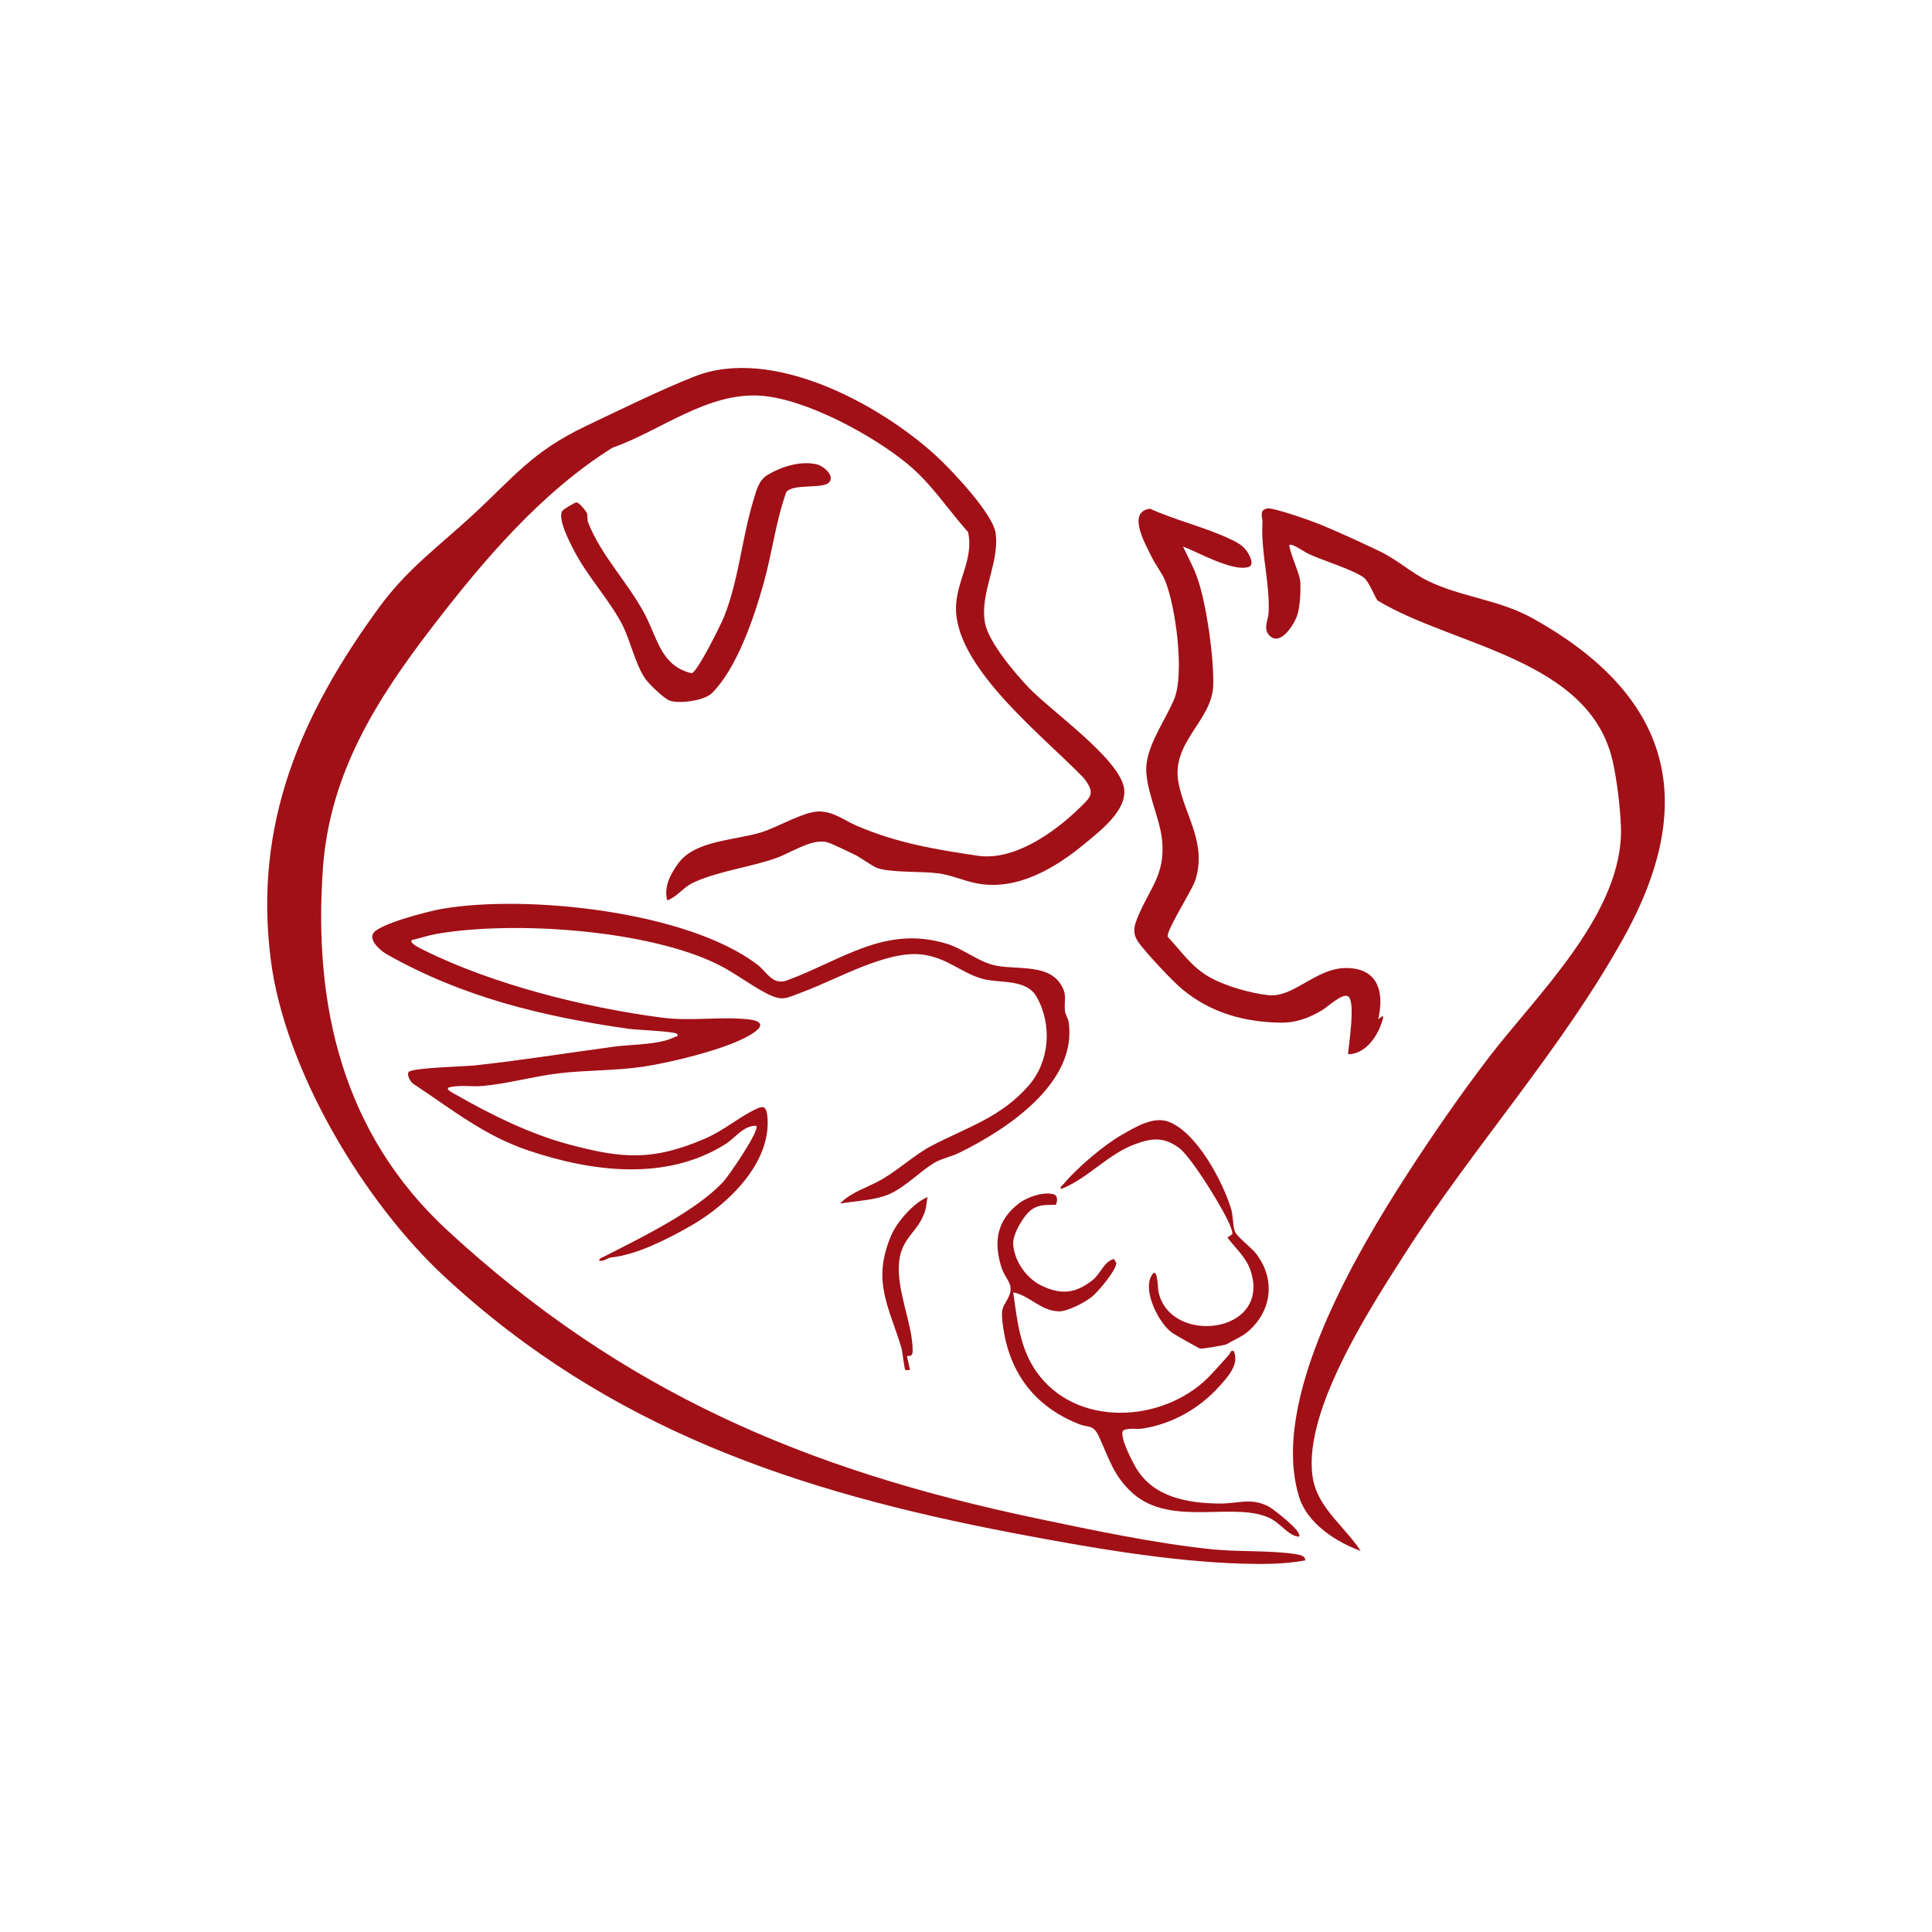
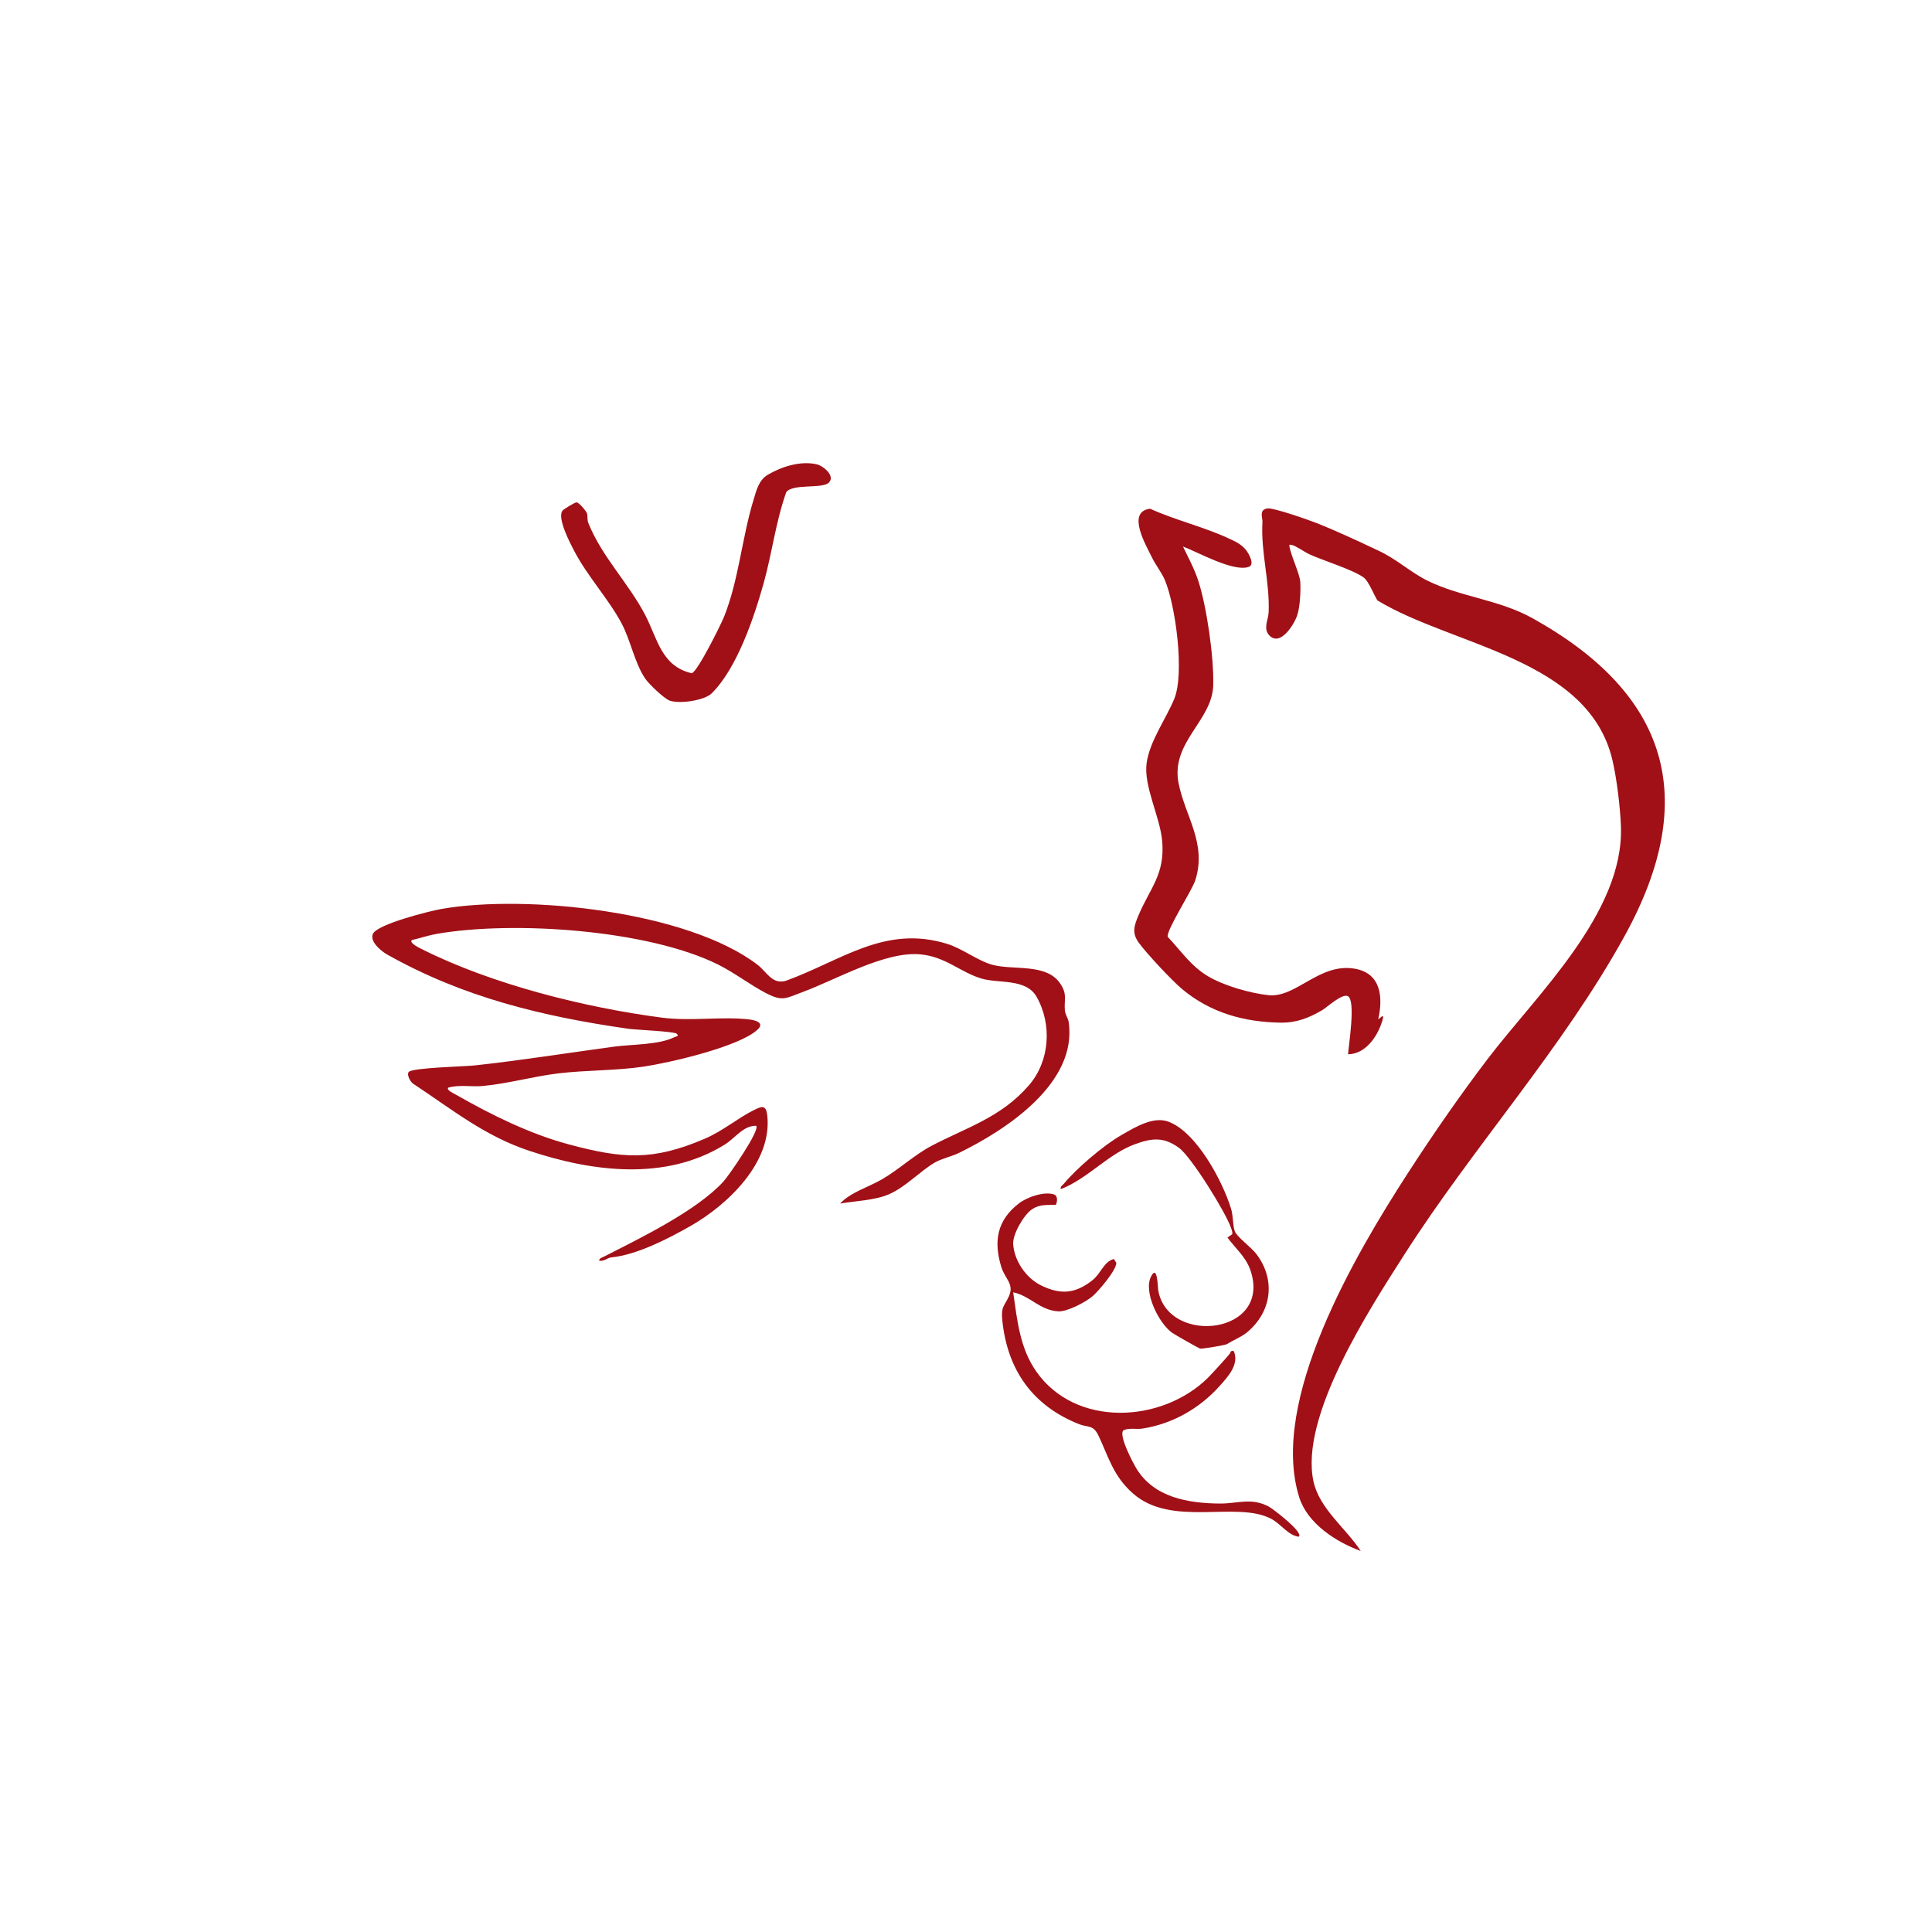
<svg xmlns="http://www.w3.org/2000/svg" id="Capa_2" data-name="Capa 2" viewBox="0 0 709.21 709.21">
  <g id="Capa_1-2" data-name="Capa 1">
    <g>
-       <rect width="709.21" height="709.21" fill="none" />
      <g>
-         <path d="M377.41,252.22c8.35,8.78,33.75,26.42,35.24,37.28,1.08,7.94-8.59,15.34-14.23,20.03-11.04,9.19-25.36,17.73-40.22,14.67-4.25-.88-9.28-2.98-13.39-3.56-6.36-.89-16.63-.19-22.56-1.9-1.66-.48-6.45-4.04-8.43-4.97-2.16-1.02-8.27-4.02-10.02-4.54-5.5-1.66-13.33,3.78-18.8,5.72-9.68,3.43-20.81,4.7-30.15,8.88-4.23,1.89-5.93,5.19-9.91,6.69-1.33-4.83,1.08-9.43,3.84-13.34,6.17-8.78,20.98-8.61,30.83-11.69,6.16-1.93,15.78-7.85,21.51-7.61,5.19.22,9.05,3.4,13.42,5.27,14.79,6.33,28.48,8.61,44.35,10.98,13.31,1.99,28.11-8.52,37.23-17.38,4.38-4.26,6.09-5.48,1.75-11.1-14.21-14.85-46.09-39.51-46.93-61.42-.4-10.38,6.72-18.65,4.43-28.89-7.54-8.45-13.4-17.74-22.19-25-12.77-10.55-37.51-24.04-54.13-25.09-19.52-1.24-36.51,12.86-54.3,19.15-26.12,16.37-47.31,41.35-65.99,65.65-20.56,26.74-37.7,53.83-40.21,88.52-3.68,50.88,7.43,97.79,45.7,133.11,64.12,59.17,131.41,87.9,216.39,105.73,20.54,4.31,43.6,9.21,64.39,11.33,9.92,1.01,21.25.3,30.82,1.8,1.25.2,3.46.59,3.25,2.27-7.54,1.4-15.35,1.42-23.03,1.19-26.99-.78-57.66-6.18-84.27-11.26-79.25-15.14-148.22-38.22-208.42-93.89-29.79-27.54-58.82-75.95-63.99-116.58-6.36-49.89,11.05-89.9,39.65-129.13,10.38-14.23,21.7-22.3,34.27-33.88,15.29-14.09,21.95-23.41,41.72-32.84,12.15-5.79,27.75-13.44,40-18.25,28.44-11.16,67.55,10.02,88.37,28.94,5.68,5.16,21.09,21.42,22.08,28.6,1.5,10.95-5.94,22-3.89,33.01,1.3,6.98,10.88,18.27,15.83,23.48Z" fill="#a11017" />
        <path d="M499.49,569.34c-9.02-3.29-19.53-10.07-22.55-19.67-11.18-35.54,20.8-89.53,39.79-118.91,9.09-14.07,19.32-28.86,29.47-42.17,18-23.6,49.91-53.52,48.82-85.15-.24-6.97-1.51-17.51-3.09-24.29-8.71-37.46-58.64-41.95-86.3-58.75-1.33-2.06-3.16-6.98-5.02-8.38-3.75-2.82-14.97-6.26-19.98-8.56-1.67-.77-4.98-3.12-6.47-3.44-.91-.19-.96-.04-.79.79.75,3.77,3.81,9.93,3.96,12.99.16,3.28-.1,9-1.16,12.13-1.17,3.42-6.21,11.48-10.2,7.34-2.41-2.5-.37-5.78-.27-8.49.44-11.48-2.93-21.96-2.27-33.19.09-1.51-1.45-4.6,1.99-4.95,2.3-.23,14.98,4.22,17.91,5.38,7.16,2.83,15.93,6.92,22.96,10.25,6.5,3.08,11.61,7.87,17.68,10.87,12.32,6.08,26.18,6.9,38.61,13.81,49.71,27.66,61.8,65.92,33.71,116.78-22.87,41.41-55.34,77.02-80.73,116.74-12.75,19.95-38.6,59.55-33.39,83.39,2.19,10.03,11.98,17.2,17.33,25.48Z" fill="#a11017" />
        <path d="M308.43,441.77c3.89-4.16,10.29-5.93,15.32-8.85,6.14-3.56,12.01-9.03,18.06-12.23,12.87-6.79,25.63-10.4,35.92-22.33,7.62-8.83,8.56-22.29,2.78-32.46-3.87-6.8-13.81-4.81-20.13-6.66-7.85-2.3-13.16-8.04-22.54-8.91-12.93-1.21-30.7,9.2-43.23,13.84-6.2,2.29-7.3,3.59-13.49.36-5.81-3.03-11.56-7.49-17.51-10.45-25.78-12.82-75.22-16.18-103.35-11.26-3.07.54-6.07,1.59-9.1,2.27-1.05,1.14,3.23,3.08,3.87,3.41,25.55,12.82,59.55,21.35,87.94,25.06,10.67,1.4,21.83-.5,31.97.65,2.53.29,5.79,1.28,3.16,3.74-6.72,6.29-32.16,12.14-41.75,13.58-10.19,1.53-21.03,1.26-31.3,2.48-9.36,1.12-18.58,3.8-27.97,4.65-4.14.37-8.44-.57-12.52.6-.88.89,2.37,2.32,2.9,2.63,12.79,7.31,26.98,14.34,41.24,18.17,19.68,5.29,30.88,6.18,50.03-2.06,6.82-2.94,11.98-7.51,18.03-10.51,2.95-1.47,4.45-1.96,4.89,1.96,1.94,17.15-14.49,32.81-28.16,40.59-8.54,4.86-19.77,10.6-29.17,11.55-1.35.14-2.73,1.63-4.42,1.16.15-.9,1.08-1.1,1.76-1.44,13.23-6.75,34.13-16.86,43.98-27.67,1.82-2,13.54-18.86,11.93-20.39-4.75-.07-7.62,4.47-11.47,6.87-21.81,13.59-48.88,9.99-71.95,2.28-16.26-5.44-28.03-15.01-42.09-24.32-1.31-.58-2.9-3.54-2.01-4.59,1.3-1.55,20.62-2,24.12-2.38,17.11-1.86,34.27-4.61,51.34-6.91,6.55-.88,16.48-.62,22.11-3.51.45-.23,1.79-.17.83-1.21-.81-.87-15.18-1.46-17.7-1.82-31.66-4.53-60.75-11.57-88.64-27.28-2.24-1.26-6.5-4.78-5.21-7.59,1.64-3.56,20.87-8.39,25.23-9.14,31.1-5.42,90.33.83,115.99,20.53,3.31,2.54,5.39,7.44,10.53,5.8,20.43-7.48,36.2-20.51,58.95-13.53,5.71,1.75,11.32,6.26,16.74,7.72,7.62,2.06,19.66-.63,24.74,6.71,2.87,4.15,1.48,5.93,1.82,9.95.14,1.65,1.18,2.91,1.39,4.31,3.34,22.45-22.98,39.66-40.35,48.12-2.65,1.29-6.32,2.06-8.76,3.48-5.37,3.12-10.8,9.05-16.87,11.67-5.16,2.23-12.34,2.44-17.87,3.39Z" fill="#a11017" />
        <path d="M434.26,200.62c1.92,4.02,4.09,8,5.51,12.25,3.22,9.7,5.88,28.55,5.59,38.73-.38,13.03-15.71,20.87-12.71,35.96,2.4,12.07,10.44,22.02,6.14,35.53-1.26,3.95-10.75,18.43-10.13,20.82,4.92,5.21,8.45,10.67,14.75,14.44,5.84,3.49,15.43,6.23,22.19,6.96,10.17,1.1,18.75-12.04,31.81-9.7,9.61,1.72,10.33,10.53,8.51,18.58l1.45-1.16c.45-.09.36.54.28.86-1.47,5.87-6.1,13.08-12.8,13.12.24-3.58,2.86-19.53,0-21.29-2.05-1.27-7.64,4-9.5,5.1-4.85,2.86-9.5,4.67-15.28,4.58-13.42-.21-25.69-3.62-36.09-12.28-3.78-3.15-13.2-13.22-16.03-17.17-2.5-3.49-1.64-6.13-.03-9.93,4.25-10.09,9.77-14.98,8.7-27.28-.77-8.91-6.85-20.12-5.72-28.55,1.08-8.09,7.23-16.48,10.16-23.66,3.81-9.33.52-34.21-3.49-43.68-1.1-2.59-3.4-5.54-4.67-8.14-2.31-4.73-9.47-16.85-.73-17.97,9.12,4.15,19.84,6.7,28.8,10.87,2.37,1.1,4.62,2.09,6.32,4.17,1.08,1.32,3.52,5.53,1.07,6.33-5.74,1.89-18.48-5.38-24.09-7.48Z" fill="#a11017" />
        <path d="M304.22,177.19c-2.46,2.36-13.19.24-15.6,3.48-3.86,10.87-5.2,22.37-8.31,33.48-3.48,12.45-9.78,31.22-19.05,40.36-2.72,2.69-11.99,3.97-15.48,2.66-2.07-.78-7.57-6.07-8.89-8-3.92-5.73-5.41-14.16-8.74-20.39-4.78-8.94-12.42-17.12-17.29-26.39-1.56-2.98-6.4-12.14-4.39-14.91.4-.55,4.45-3.01,5.1-3.07.95-.08,3.56,3.18,3.88,3.98s.02,2.34.53,3.62c4.96,12.4,14.81,22.08,20.92,33.85,4.44,8.55,5.87,18.7,17.03,21.28,2.11-.52,10.68-17.79,11.86-20.74,5.42-13.53,6.53-28.83,10.79-42.8,1.06-3.48,1.9-7.32,5.25-9.31,5.13-3.05,12.16-5.23,18.04-3.83,2.43.58,6.87,4.32,4.36,6.72Z" fill="#a11017" />
        <path d="M386.91,438.47c1.44.47,1.28,2.59.67,3.81-3.12.09-5.89-.24-8.64,1.56-3.08,2-7.23,9.22-7.02,12.77.37,6.23,4.76,12.59,10.35,15.3,7.07,3.42,12.45,3.03,18.73-1.94,3.21-2.54,4.18-6.87,7.9-7.81l.89,1.42c.03,2.66-6.33,10.07-8.43,11.99-2.49,2.27-9.53,5.98-12.81,5.81-6.83-.34-10.38-5.7-16.62-6.99,1.48,10.25,2.38,20.36,8.48,29.08,14.44,20.63,46.03,18.94,62.9,2.4,1.46-1.43,7.87-8.46,8.16-9.03.38-.76.37-1.1,1.42-.89,2.16,4.85-2.18,9.49-5.27,12.93-7.38,8.21-17.31,13.85-28.29,15.54-2.26.35-4.66-.37-6.87.59-2.11,1.52,3.49,12.07,4.66,14,6.46,10.7,19.04,12.86,30.83,12.92,6.42.03,11.57-2.32,17.96,1.21,1.32.73,12.71,9.33,10.87,10.96-3.75-.34-6.57-4.66-10.07-6.52-12.87-6.85-36.53,3.32-50.88-9.41-7.09-6.29-8.8-13.05-12.5-20.99-2.03-4.35-3.86-3.05-7.25-4.4-16.95-6.73-26.33-19.82-28.16-38.25-.49-4.93.73-5.01,2.38-8.56,2.17-4.65-1.36-6.38-2.74-10.9-2.86-9.35-1.62-17.05,6.42-23.29,3.01-2.33,9.28-4.52,12.93-3.32Z" fill="#a11017" />
        <path d="M450.38,493.42c-.63.4-9.16,1.78-9.79,1.64-.58-.13-9.43-5.17-10.37-5.85-4.84-3.48-10.5-14.86-7.75-20.49,2.46-5.02,2.52,4.01,2.73,5.12,3.81,20.25,41.88,16.02,33.8-7.59-1.67-4.87-5.48-7.98-8.42-11.96l1.78-1.26c.13-.86-.24-1.58-.5-2.36-1.9-5.57-14.49-25.96-19.05-29.29-5.58-4.08-9.82-3.65-16-1.43-10.09,3.64-17.39,12.67-27.4,16.57-.25-1.1.62-1.38,1.16-2.04,4.77-5.75,14.7-14.18,21.16-17.86,5.01-2.85,11.65-6.98,17.27-4.84,10.3,3.91,19.8,21.85,22.89,31.86.86,2.8.61,6.49,1.44,8.46s5.98,5.83,7.7,8.03c7.43,9.51,5.86,21.57-3.47,29.12-1.87,1.51-4.94,2.76-7.19,4.16Z" fill="#a11017" />
-         <path d="M340.47,439.45c-.32,1.67-.4,3.61-.91,5.2-2.43,7.56-8.57,9.57-9.5,18.46-1.11,10.58,5.05,23.14,4.96,32.67-.01,1.65-.45,2.13-2.1,1.93l1.14,5.22h-1.72c-.35-.24-1.11-7.1-1.45-8.19-4.65-15.32-10.95-24.57-3.65-41.44,2.1-4.86,8.27-11.87,13.22-13.86Z" fill="#a11017" />
      </g>
    </g>
  </g>
</svg>